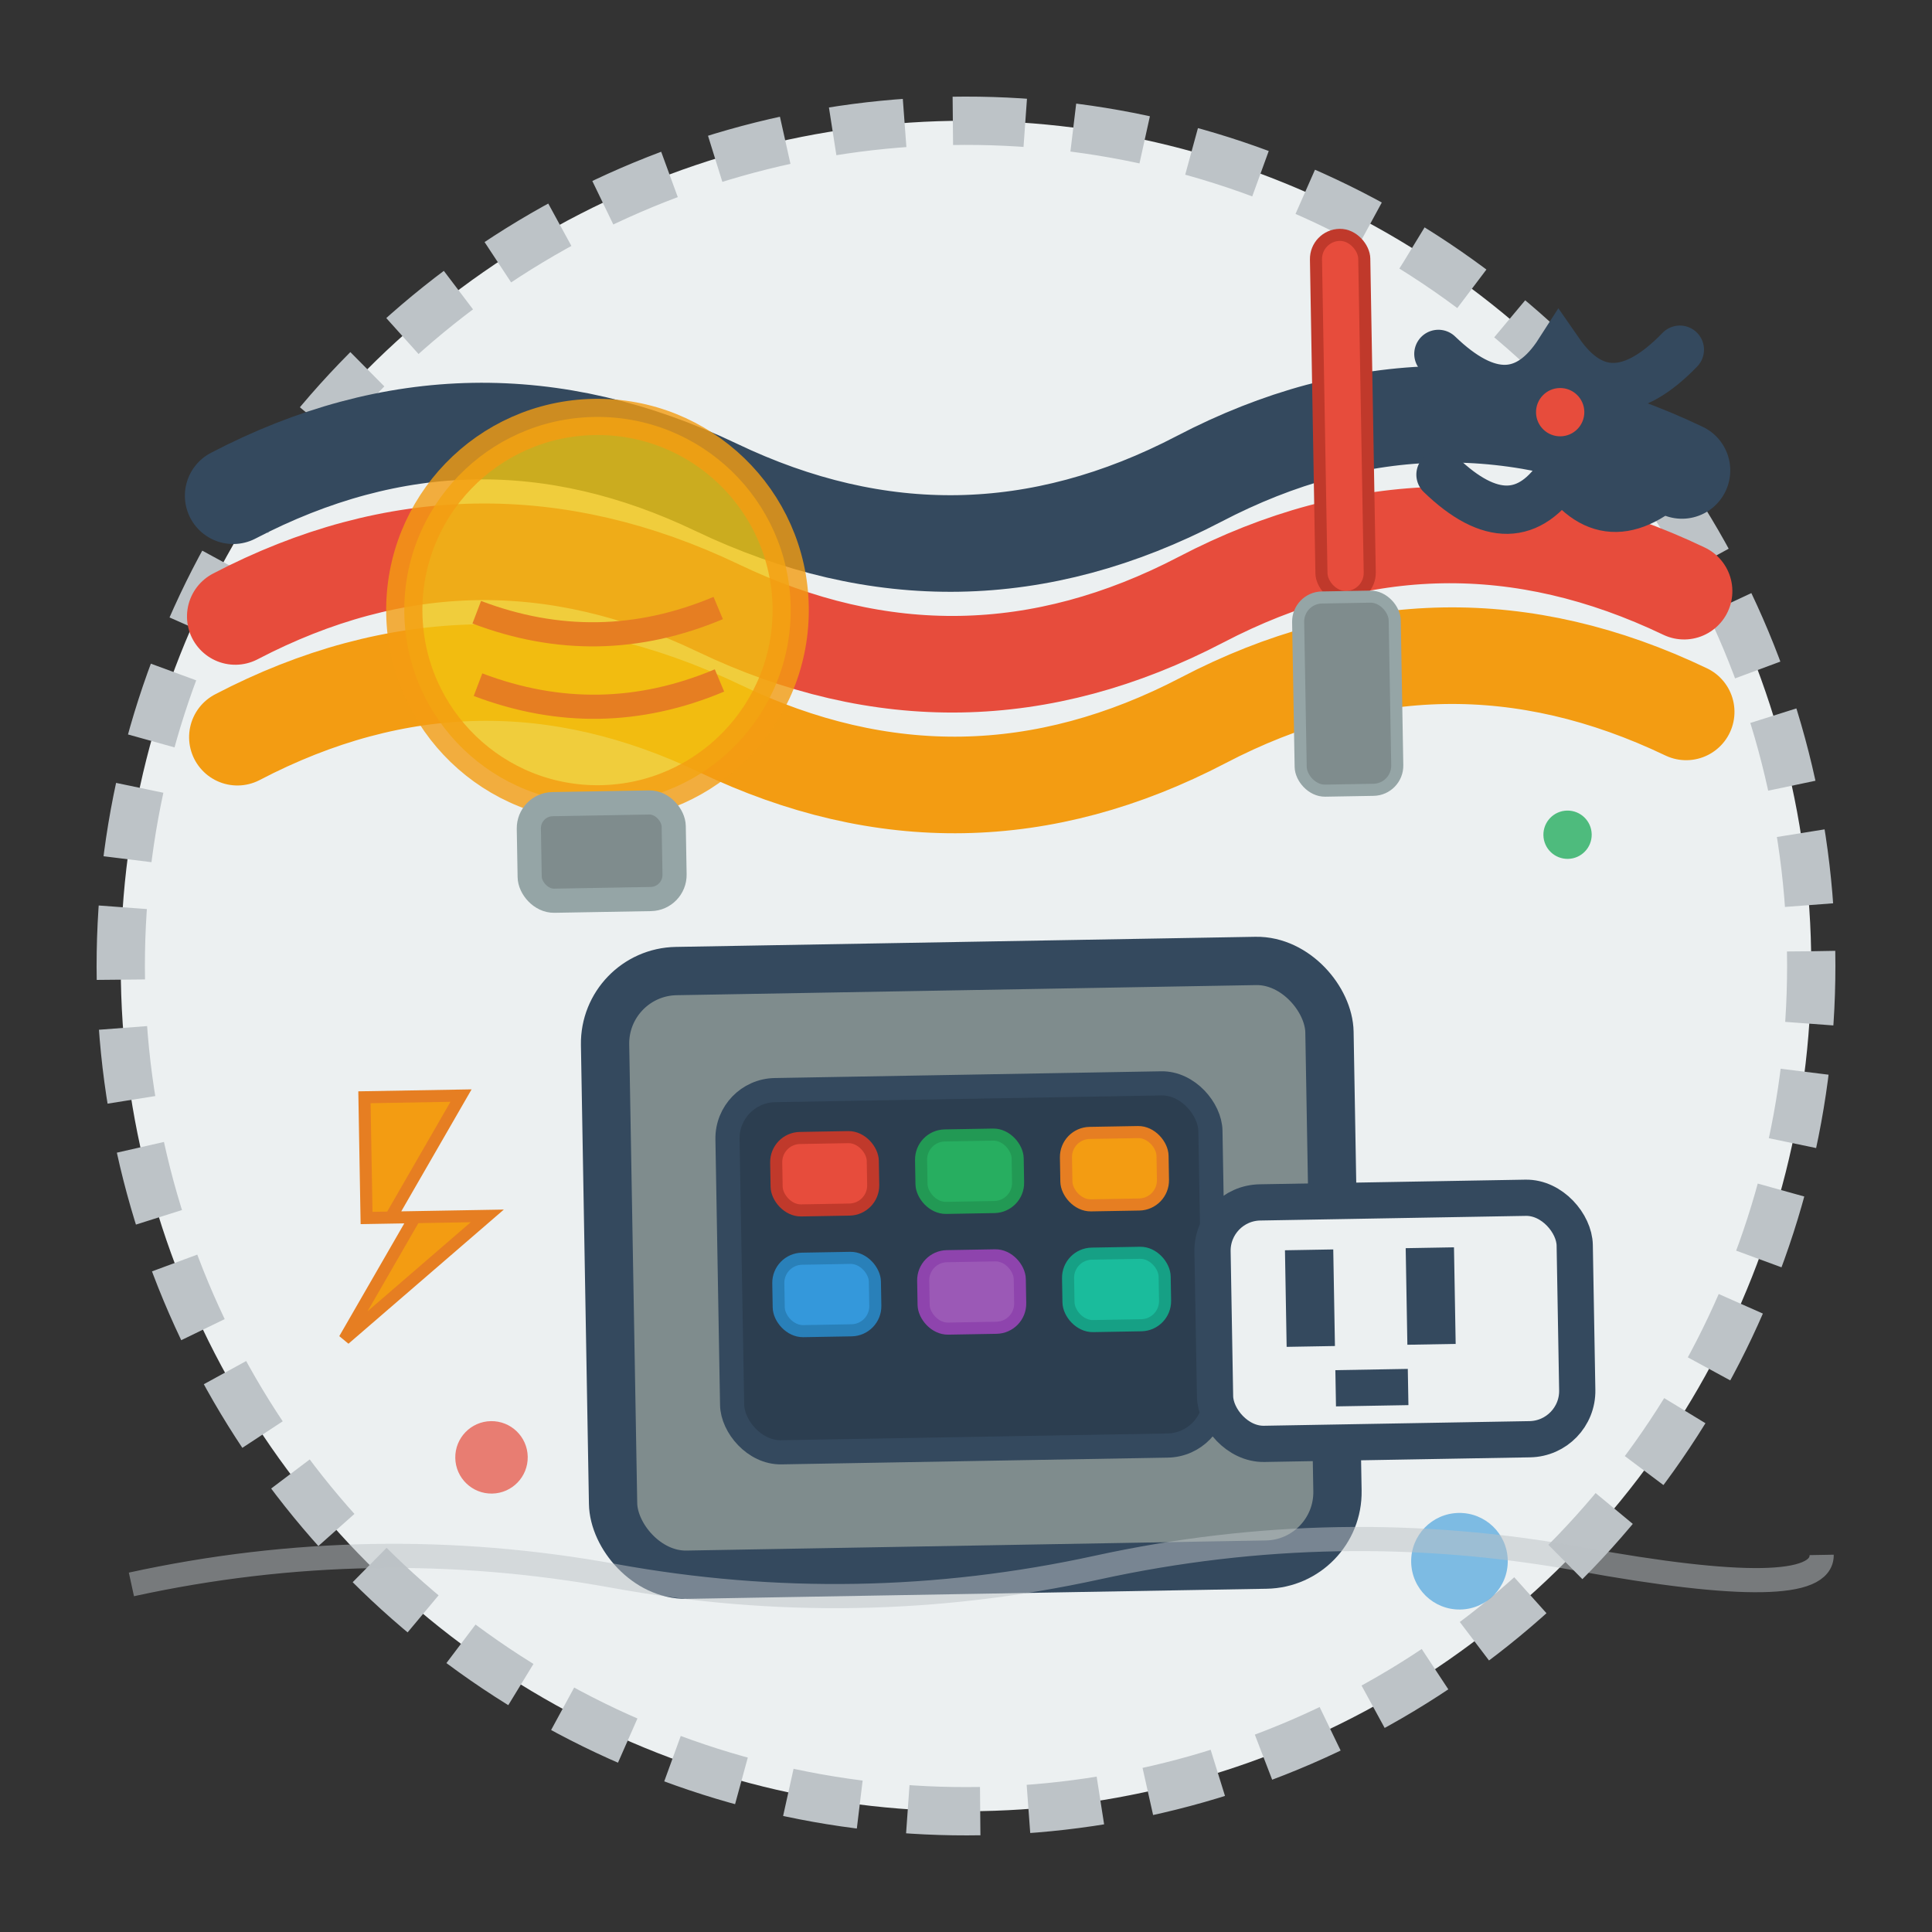
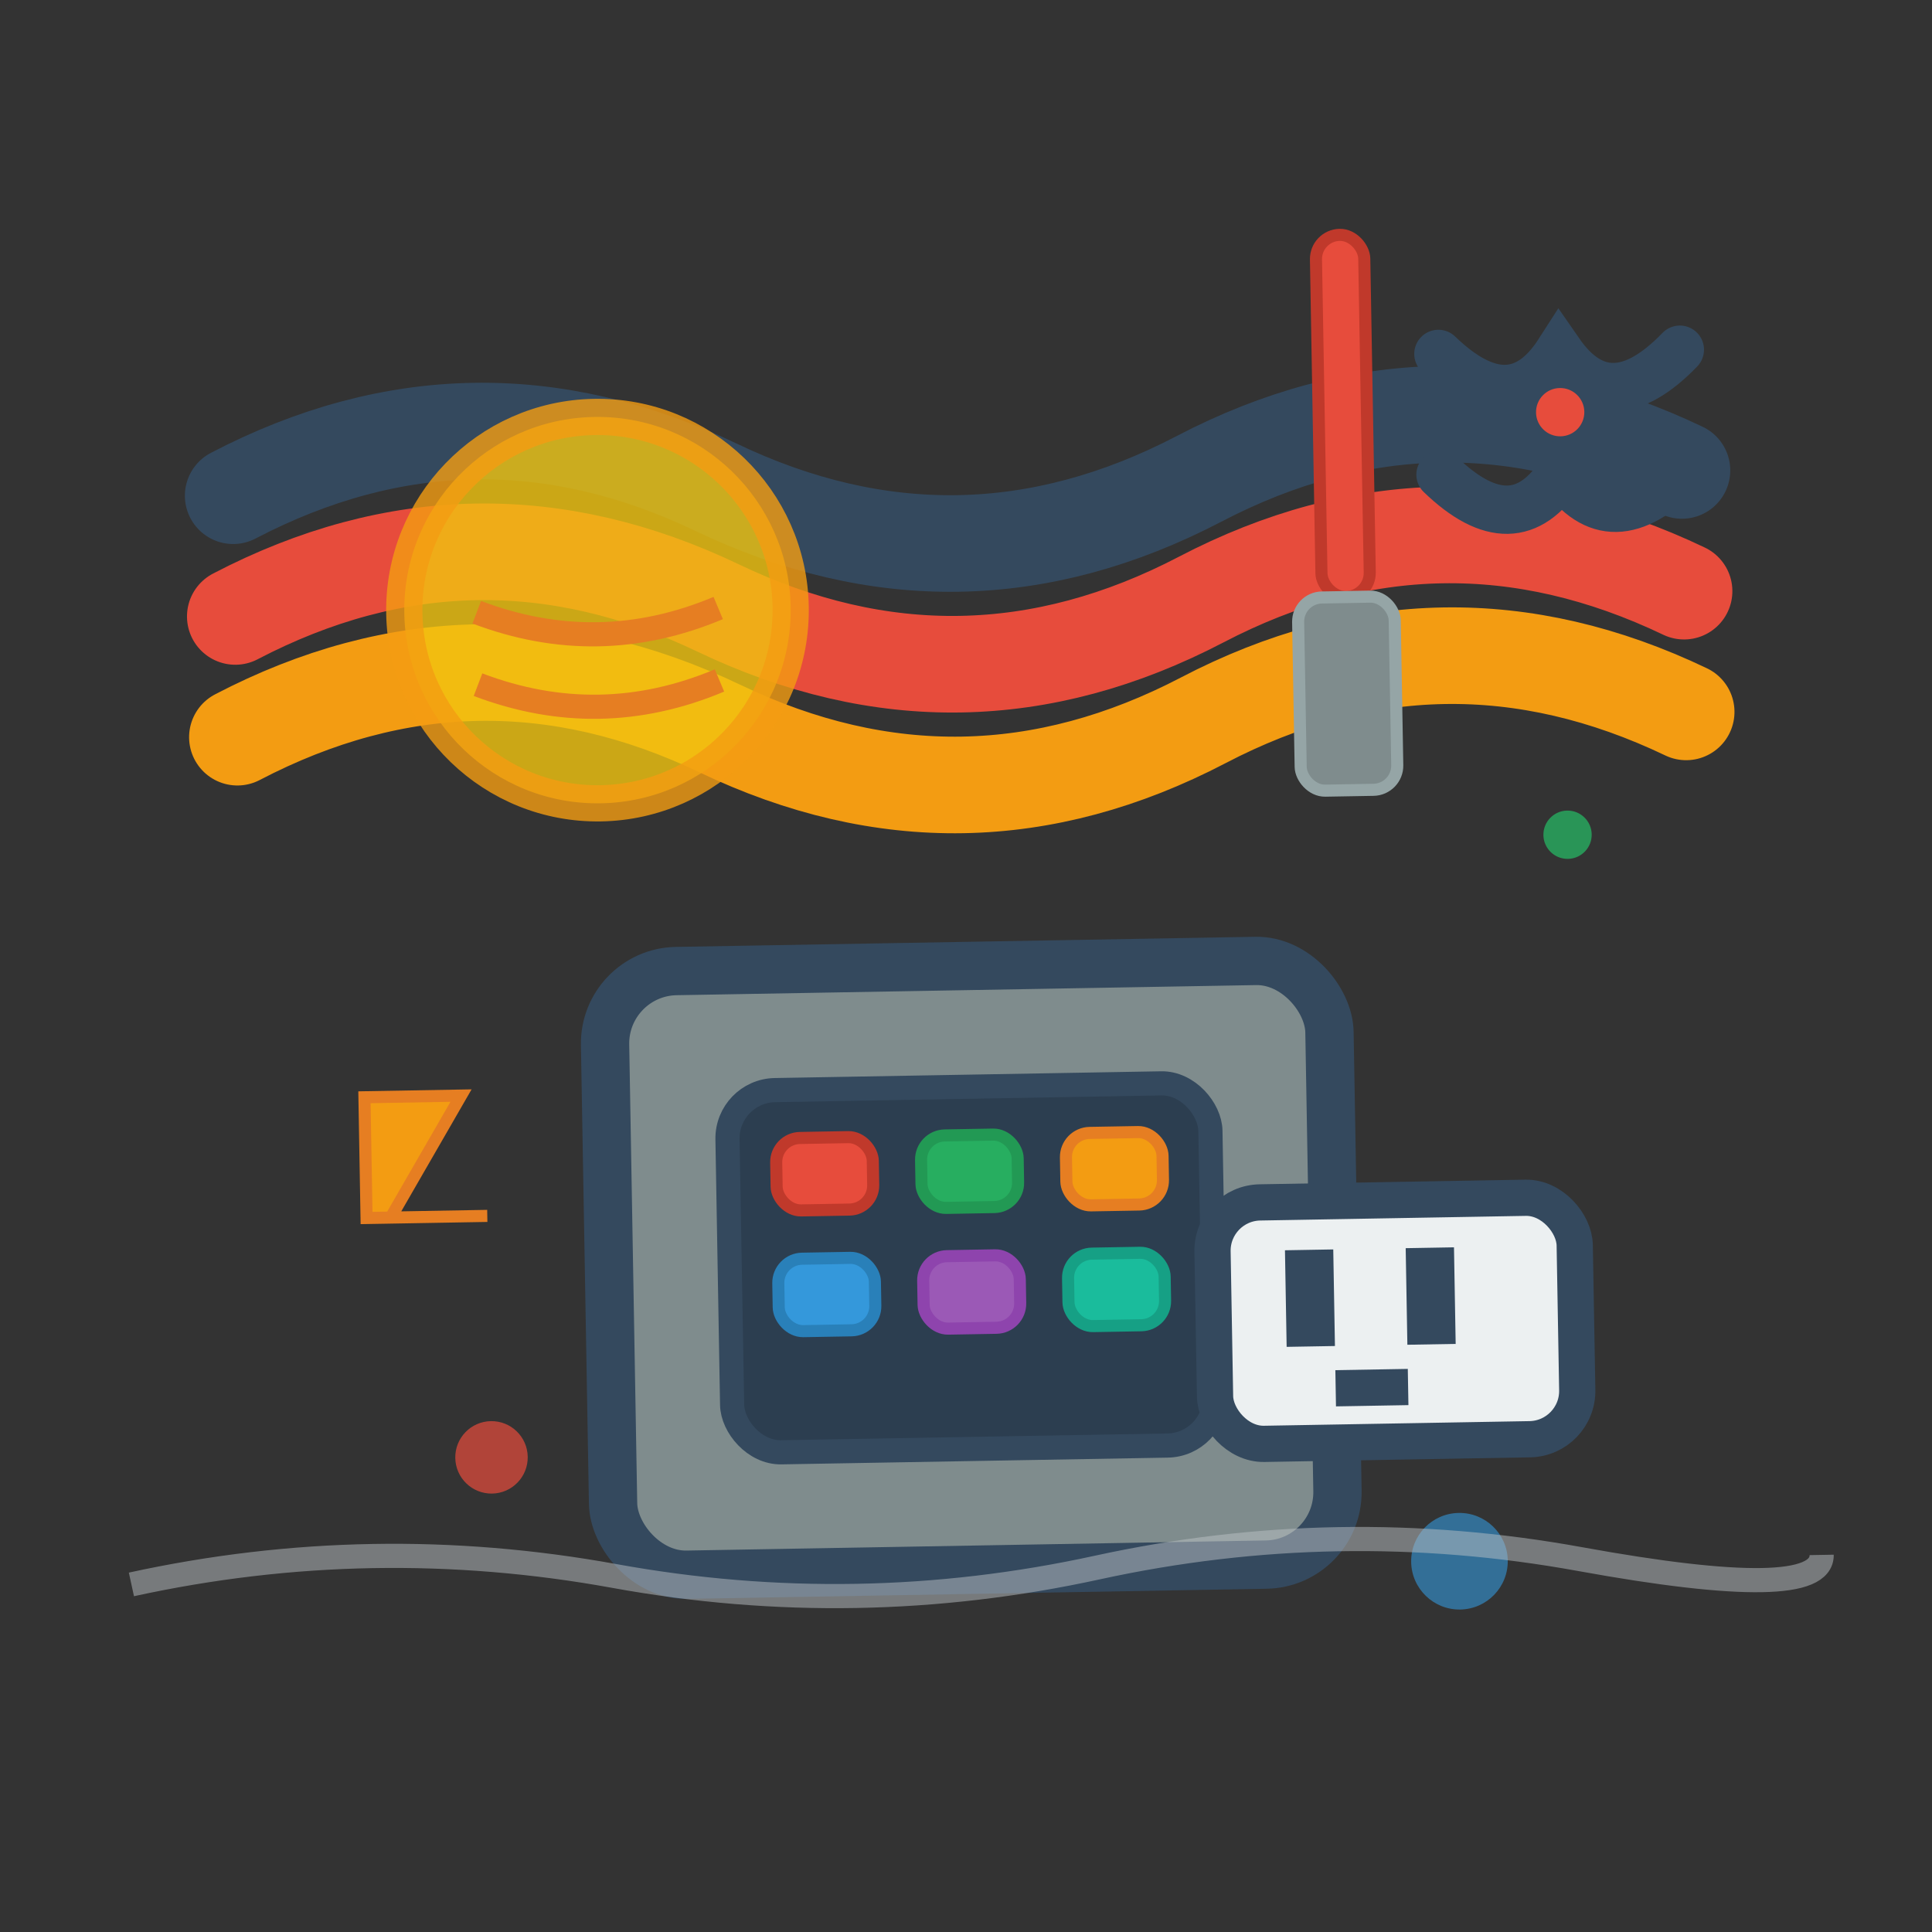
<svg xmlns="http://www.w3.org/2000/svg" width="80" height="80" viewBox="0 0 80 80" fill="none">
  <rect x="0" y="0" width="80" height="80" fill="#333333" stroke="none" />
  <g transform="rotate(-1 40 40)">
-     <circle cx="40" cy="40" r="35" fill="#ecf0f1" stroke="#bdc3c7" stroke-width="2" stroke-dasharray="3,2" />
    <path d="M10 20 Q20 15 30 20 T50 20 T70 20" stroke="#34495e" stroke-width="4" fill="none" stroke-linecap="round" />
    <path d="M10 25 Q20 20 30 25 T50 25 T70 25" stroke="#e74c3c" stroke-width="4" fill="none" stroke-linecap="round" />
    <path d="M10 30 Q20 25 30 30 T50 30 T70 30" stroke="#f39c12" stroke-width="4" fill="none" stroke-linecap="round" />
    <rect x="25" y="40" width="30" height="25" fill="#7f8c8d" stroke="#34495e" stroke-width="2" rx="3" />
    <rect x="30" y="45" width="20" height="15" fill="#2c3e50" stroke="#34495e" stroke-width="1" rx="2" />
    <rect x="32" y="47" width="4" height="3" fill="#e74c3c" stroke="#c0392b" stroke-width="0.5" rx="1" />
    <rect x="38" y="47" width="4" height="3" fill="#27ae60" stroke="#229954" stroke-width="0.5" rx="1" />
    <rect x="44" y="47" width="4" height="3" fill="#f39c12" stroke="#e67e22" stroke-width="0.5" rx="1" />
    <rect x="32" y="52" width="4" height="3" fill="#3498db" stroke="#2980b9" stroke-width="0.5" rx="1" />
    <rect x="38" y="52" width="4" height="3" fill="#9b59b6" stroke="#8e44ad" stroke-width="0.5" rx="1" />
    <rect x="44" y="52" width="4" height="3" fill="#1abc9c" stroke="#16a085" stroke-width="0.5" rx="1" />
    <rect x="50" y="50" width="15" height="10" fill="#ecf0f1" stroke="#34495e" stroke-width="1.5" rx="2" />
    <rect x="53" y="52" width="2" height="4" fill="#34495e" />
    <rect x="58" y="52" width="2" height="4" fill="#34495e" />
    <rect x="55" y="57" width="3" height="1.5" fill="#34495e" />
    <circle cx="25" cy="25" r="8" fill="#f1c40f" stroke="#f39c12" stroke-width="1.5" opacity="0.8" />
-     <rect x="22" y="33" width="6" height="4" fill="#7f8c8d" stroke="#95a5a6" stroke-width="1" rx="1" />
    <path d="M20 28 Q25 30 30 28" stroke="#e67e22" stroke-width="1" fill="none" />
    <path d="M20 25 Q25 27 30 25" stroke="#e67e22" stroke-width="1" fill="none" />
    <g transform="translate(55, 10)">
      <rect x="0" y="0" width="2" height="15" fill="#e74c3c" stroke="#c0392b" stroke-width="0.5" rx="1" />
      <rect x="-1" y="15" width="4" height="8" fill="#7f8c8d" stroke="#95a5a6" stroke-width="0.5" rx="1" />
      <path d="M5 5 Q8 8 10 5 Q12 8 15 5" stroke="#34495e" stroke-width="2" fill="none" stroke-linecap="round" />
      <path d="M5 10 Q8 13 10 10 Q12 13 15 10" stroke="#34495e" stroke-width="2" fill="none" stroke-linecap="round" />
      <circle cx="10" cy="7.5" r="1" fill="#e74c3c" />
    </g>
    <g transform="translate(15, 45)">
-       <path d="M0 0 L4 0 L1 5 L5 5 L-1 10 L2 5 L0 5 Z" fill="#f39c12" stroke="#e67e22" stroke-width="0.5" />
+       <path d="M0 0 L4 0 L1 5 L5 5 L2 5 L0 5 Z" fill="#f39c12" stroke="#e67e22" stroke-width="0.5" />
    </g>
    <circle cx="60" cy="65" r="2" fill="#3498db" opacity="0.6" />
    <circle cx="20" cy="60" r="1.5" fill="#e74c3c" opacity="0.7" />
    <circle cx="65" cy="35" r="1" fill="#27ae60" opacity="0.8" />
    <path d="M5 65 Q15 63 25 65 T45 65 T65 65 T75 65" stroke="#bdc3c7" stroke-width="1" fill="none" opacity="0.5" />
  </g>
</svg>